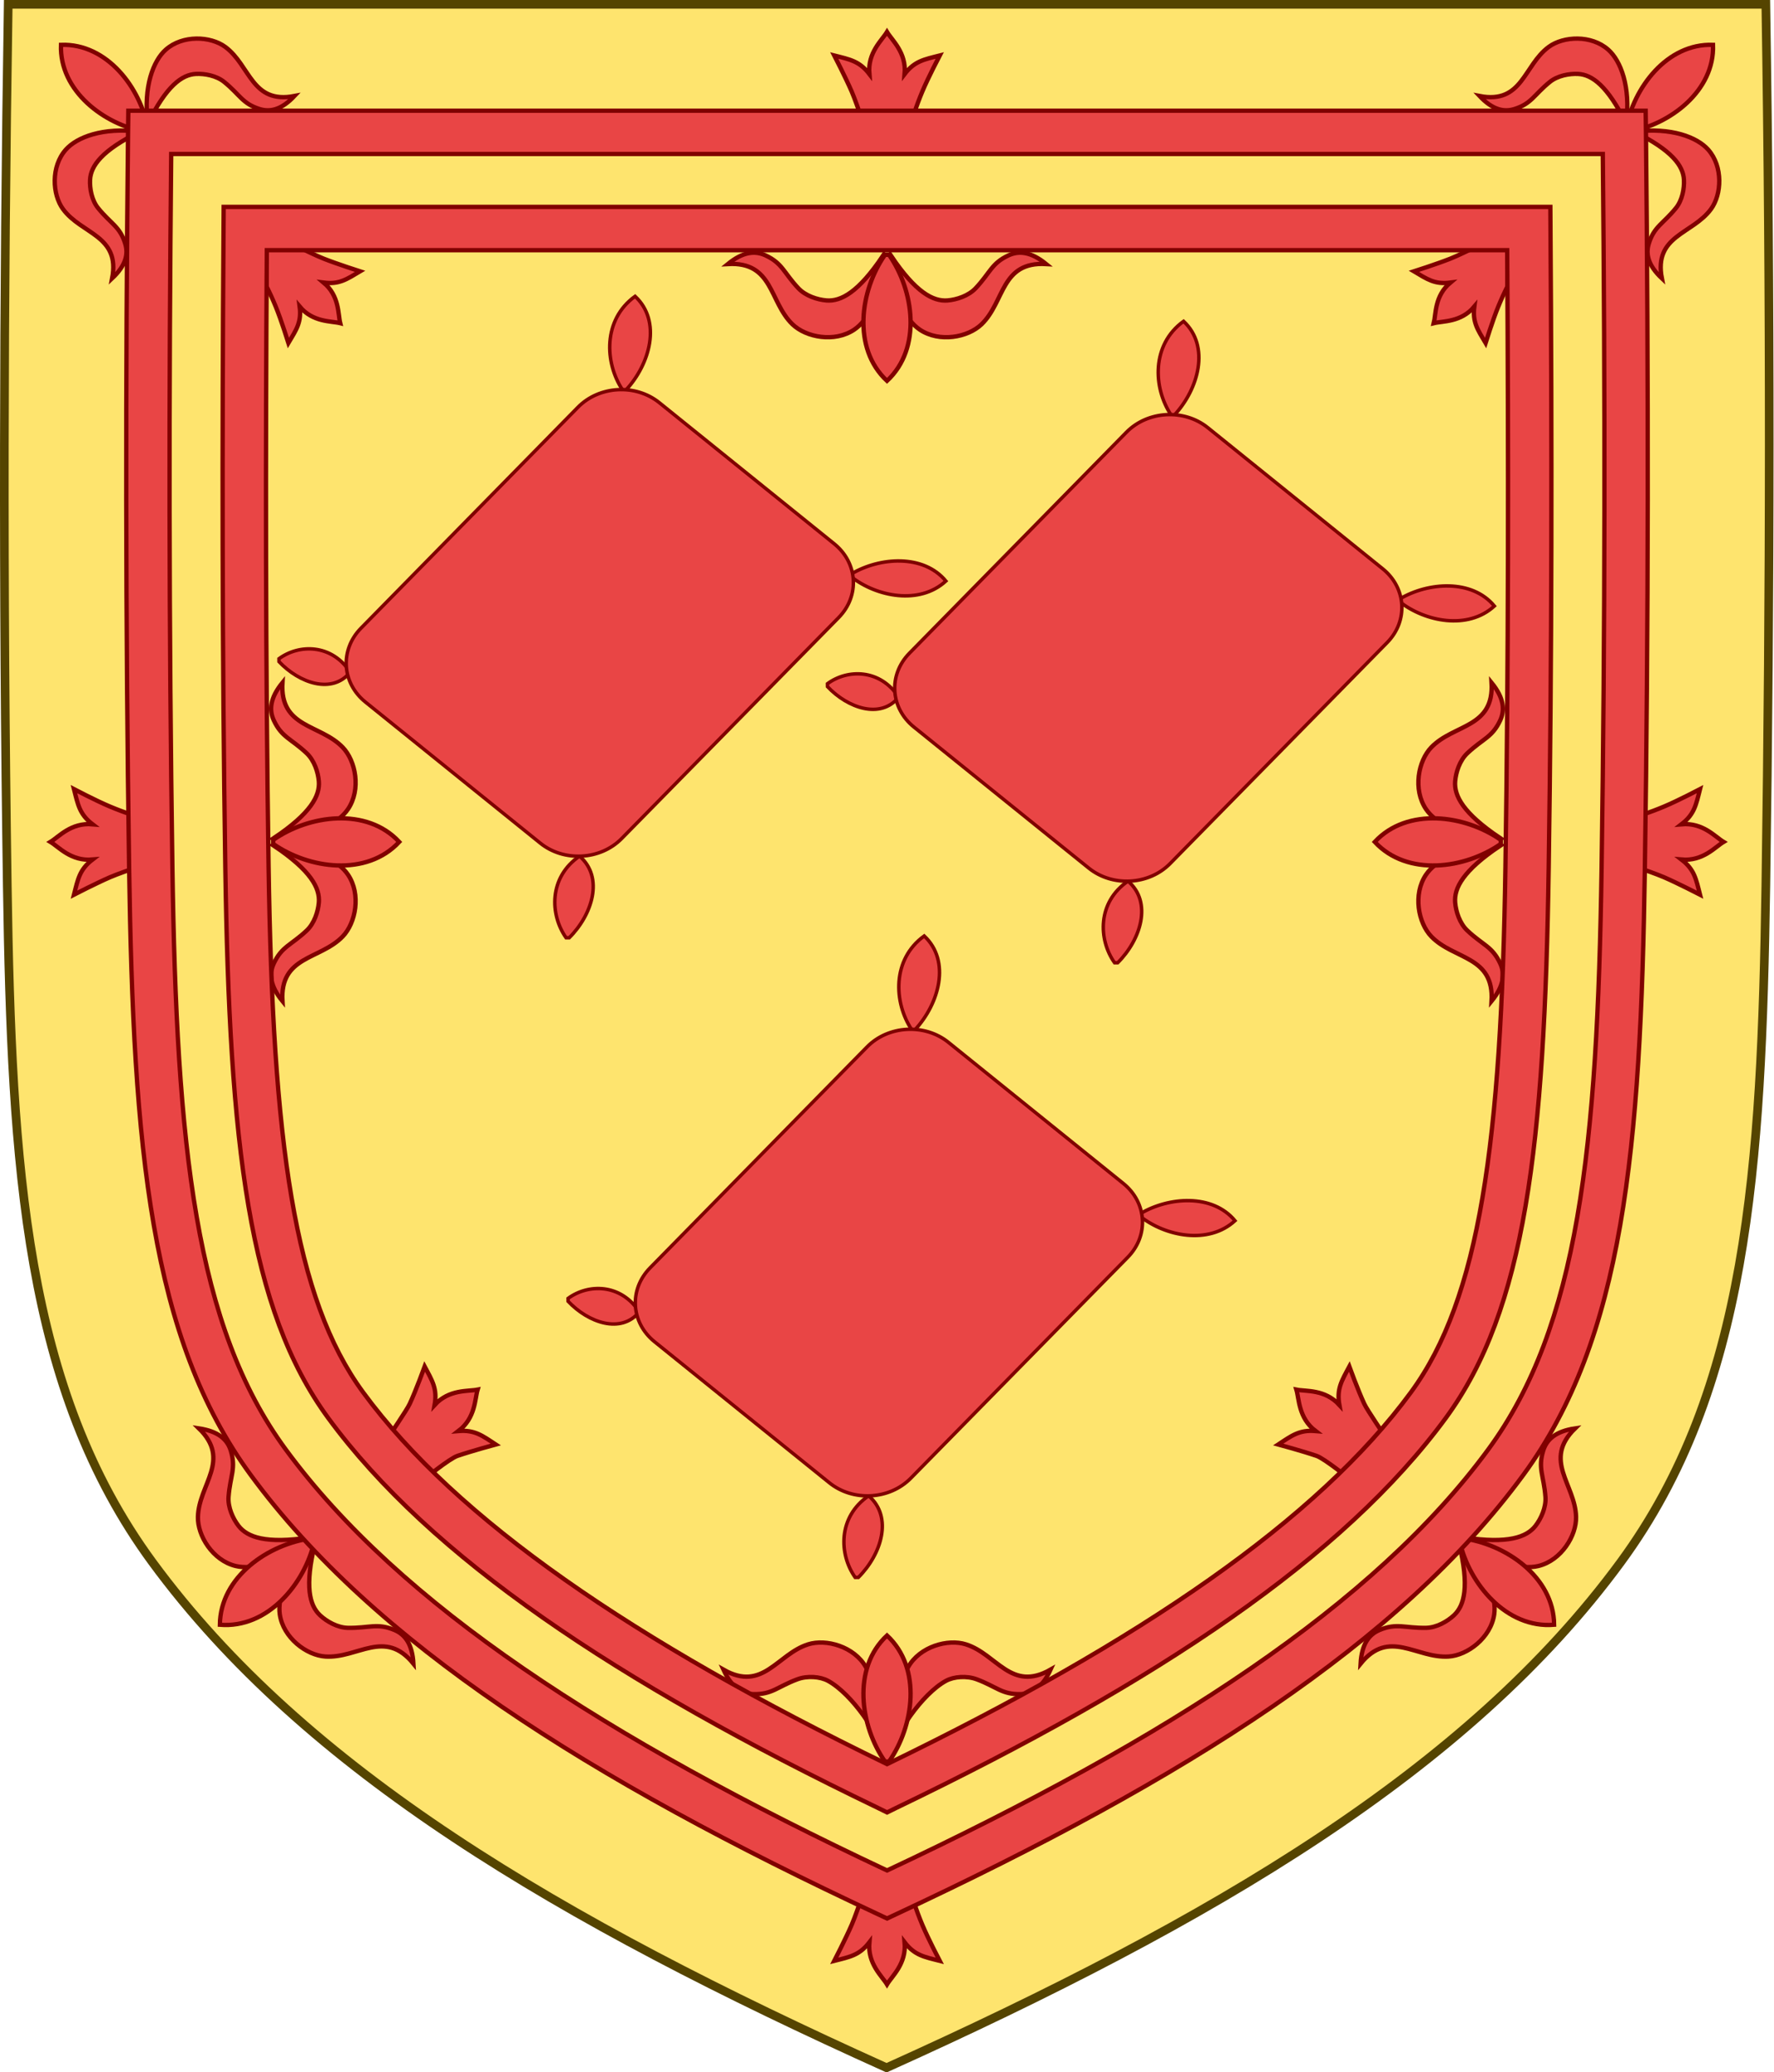
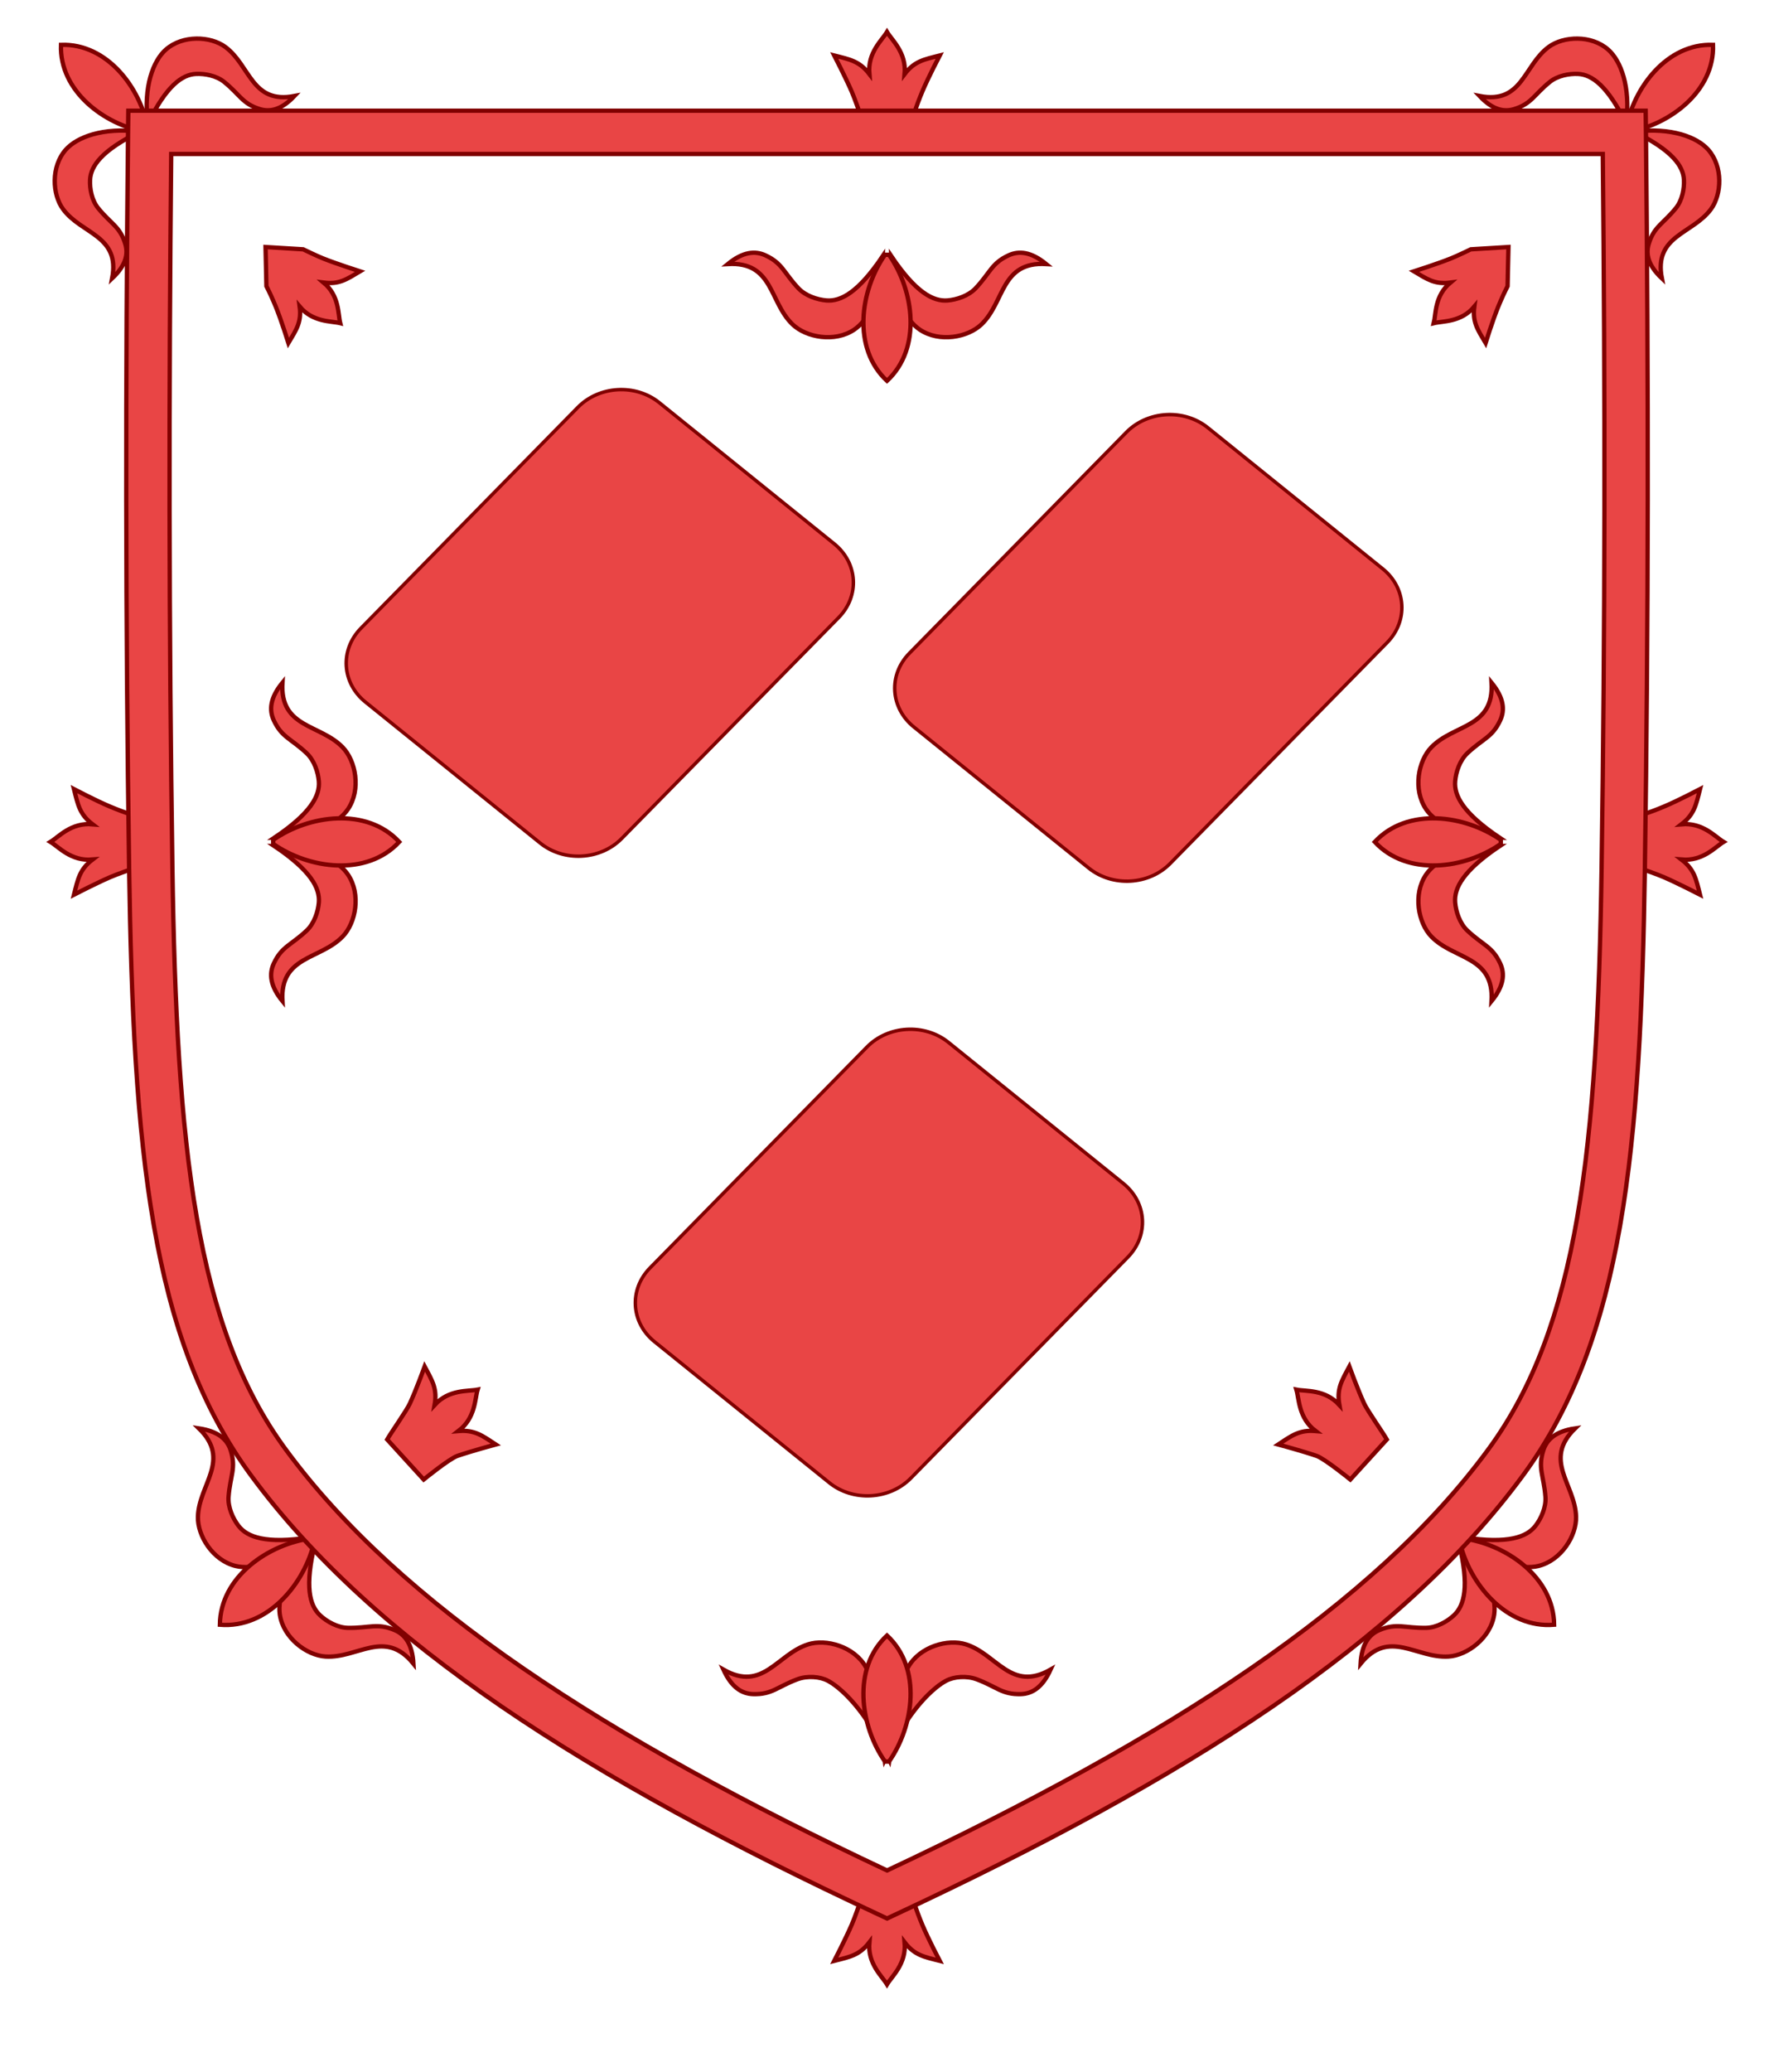
<svg xmlns="http://www.w3.org/2000/svg" version="1.1" id="Moray_COA" x="0px" y="0px" width="409.648px" height="478.32px" viewBox="0 0 409.648 478.32" enable-background="new 0 0 409.648 478.32" xml:space="preserve">
-   <path fill="#FEE46E" stroke="#540" stroke-width="2" d="M1.898,1C0.822,68.808,0.668,136.625,1.681,204.431  c0.976,65.329,4.234,116.31,33.501,156.172c35.255,48.02,93.988,82.672,169.54,116.717  c75.551-34.045,134.284-68.697,169.539-116.717c29.269-39.862,32.526-90.844,33.502-156.172c1.013-67.806,1.075-135.623,0-203.431  H1.898z" />
  <path fill="#E94545" stroke="#800000" d="M212.98,21.131c1.344-3.207,4.021-8.32,4.021-8.32c-3.61,0.918-5.797,1.277-8.104,4.281  c0.443-4.971-2.933-7.805-4.073-9.72c-1.143,1.915-4.519,4.749-4.073,9.72c-2.308-3.003-4.494-3.363-8.104-4.281  c0,0,2.641,5.13,4.022,8.32c0.774,1.79,1.898,5.08,1.898,5.08h12.514C211.644,24.492,212.281,22.799,212.98,21.131z M203.882,59.051  c-5.657,8.431-9.7,10.575-13.04,10.304c-2.084-0.17-4.818-1.046-6.482-2.812c-3.397-3.606-3.651-5.768-7.611-7.598  c-2.394-1.106-5.174-0.854-8.684,2.007c10.511-0.61,9.518,8.694,14.926,13.911c3.138,3.026,9.729,4.278,14.258,1.234  C200.546,73.88,203.808,68.035,203.882,59.051L203.882,59.051z M205.766,59.051c5.658,8.431,9.702,10.575,13.04,10.304  c2.085-0.17,4.819-1.046,6.483-2.812c3.397-3.606,3.65-5.768,7.611-7.598c2.394-1.106,5.174-0.854,8.684,2.007  c-10.511-0.61-9.518,8.694-14.926,13.911c-3.138,3.026-9.729,4.278-14.259,1.234C209.103,73.88,205.841,68.035,205.766,59.051  L205.766,59.051z M345.969,70.797c-1.268,3.09-2.92,8.384-2.92,8.384c-1.829-3.077-3.07-4.805-2.599-8.413  c-3.073,3.679-7.292,3.311-9.368,3.836c0.525-2.077,0.156-6.295,3.836-9.369c-3.607,0.473-5.337-0.768-8.413-2.598  c0,0,5.277-1.691,8.385-2.919c1.741-0.689,4.74-2.161,4.74-2.161l8.7-0.535l-0.201,9.034  C347.344,67.606,346.628,69.19,345.969,70.797L345.969,70.797z M375.516,28.54c-4.313-8.749-7.888-11.305-11.102-11.473  c-2.007-0.104-4.723,0.381-6.531,1.85c-3.695,3-4.212,5.026-8.217,6.264c-2.42,0.748-5.034,0.152-8.012-3.019  c9.93,1.922,10.17-7.063,15.984-11.34c3.374-2.482,9.81-2.833,13.732,0.643C374.231,13.996,376.592,19.977,375.516,28.54z   M377.378,30.401c8.749,4.313,11.306,7.889,11.474,11.101c0.104,2.006-0.382,4.723-1.851,6.532  c-3.002,3.695-5.026,4.211-6.265,8.215c-0.748,2.42-0.151,5.035,3.02,8.012c-1.923-9.929,7.063-10.17,11.341-15.984  c2.48-3.374,2.832-9.81-0.644-13.733C391.923,31.687,385.941,29.327,377.378,30.401z M63.68,70.797  c1.266,3.09,2.919,8.384,2.919,8.384c1.83-3.077,3.069-4.805,2.598-8.413c3.074,3.679,7.292,3.311,9.369,3.836  c-0.525-2.077-0.157-6.295-3.836-9.369c3.606,0.473,5.337-0.768,8.413-2.598c0,0-5.277-1.691-8.385-2.919  c-1.741-0.689-4.739-2.161-4.739-2.161l-8.701-0.535l0.201,9.034C62.305,67.606,63.022,69.19,63.68,70.797L63.68,70.797z   M34.132,28.54c4.313-8.749,7.89-11.305,11.103-11.473c2.006-0.104,4.723,0.381,6.532,1.85c3.693,3,4.211,5.026,8.215,6.264  c2.42,0.748,5.035,0.152,8.013-3.019c-9.93,1.922-10.171-7.063-15.985-11.34c-3.372-2.482-9.81-2.833-13.731,0.643  C35.418,13.996,33.058,19.977,34.132,28.54z M32.271,30.401c-8.748,4.313-11.306,7.889-11.474,11.101  c-0.104,2.006,0.382,4.723,1.852,6.532c3,3.695,5.025,4.211,6.264,8.215c0.747,2.42,0.152,5.035-3.02,8.012  c1.922-9.929-7.063-10.17-11.34-15.984c-2.481-3.374-2.833-9.81,0.643-13.733C17.727,31.687,23.708,29.327,32.271,30.401  L32.271,30.401z M94.626,324.032c1.465-3.153,3.438-8.579,3.438-8.579c1.755,3.287,2.963,5.145,2.298,8.873  c3.373-3.678,7.742-3.094,9.927-3.539c-0.646,2.134-0.464,6.538-4.438,9.559c3.773-0.318,5.513,1.055,8.625,3.104  c0,0-5.569,1.505-8.858,2.634c-1.845,0.633-7.782,5.457-7.782,5.457l-8.433-9.246C90.294,330.721,93.865,325.671,94.626,324.032z   M72.739,356.305c-2.417,9.862-1.276,14.295,1.173,16.577c1.53,1.427,4.021,2.856,6.447,2.896c4.954,0.08,6.722-1.188,10.743,0.505  c2.43,1.022,4.115,3.247,4.368,7.77c-6.633-8.178-12.838-1.175-20.337-1.655c-4.351-0.278-9.718-4.307-10.521-9.703  C64.03,368.764,66.151,362.414,72.739,356.305L72.739,356.305z M71.469,354.914c-10.044,1.5-14.352-0.043-16.399-2.693  c-1.279-1.654-2.476-4.266-2.292-6.686c0.375-4.939,1.802-6.584,0.485-10.743c-0.796-2.515-2.855-4.397-7.334-5.063  c7.532,7.354-0.012,12.892-0.223,20.401c-0.121,4.358,3.396,10.072,8.696,11.367C58.263,362.439,64.781,360.912,71.469,354.914  L71.469,354.914z M25.405,186.193c-3.206-1.343-8.32-4.023-8.32-4.023c0.918,3.612,1.277,5.797,4.281,8.105  c-4.971-0.445-7.805,2.931-9.72,4.073c1.915,1.142,4.749,4.518,9.72,4.073c-3.004,2.308-3.363,4.494-4.281,8.105  c0,0,5.13-2.64,8.32-4.022c1.79-0.775,5.081-1.899,5.081-1.899v-12.513C28.766,187.529,27.073,186.891,25.405,186.193z   M63.324,195.29c8.431,5.659,10.574,9.702,10.304,13.04c-0.17,2.084-1.046,4.82-2.813,6.484c-3.606,3.398-5.769,3.651-7.599,7.611  c-1.105,2.394-0.854,5.174,2.008,8.684c-0.61-10.511,8.693-9.518,13.911-14.926c3.025-3.138,4.277-9.73,1.233-14.259  C78.154,198.627,72.309,195.365,63.324,195.29L63.324,195.29z M63.324,193.406c8.431-5.658,10.574-9.702,10.304-13.04  c-0.17-2.084-1.046-4.82-2.813-6.484c-3.606-3.398-5.769-3.651-7.599-7.611c-1.105-2.394-0.854-5.174,2.008-8.684  c-0.61,10.511,8.693,9.518,13.911,14.926c3.025,3.138,4.277,9.73,1.233,14.258C78.154,190.07,72.309,193.332,63.324,193.406  L63.324,193.406z M315.022,324.032c-1.464-3.153-3.437-8.579-3.437-8.579c-1.757,3.287-2.964,5.145-2.3,8.873  c-3.373-3.678-7.741-3.094-9.927-3.539c0.646,2.134,0.465,6.538,4.438,9.559c-3.774-0.318-5.514,1.055-8.625,3.104  c0,0,5.569,1.505,8.858,2.634c1.844,0.633,7.782,5.457,7.782,5.457l8.432-9.246C319.354,330.721,315.783,325.671,315.022,324.032z   M336.91,356.305c2.416,9.862,1.275,14.295-1.174,16.577c-1.53,1.427-4.021,2.856-6.446,2.896c-4.954,0.08-6.723-1.188-10.742,0.505  c-2.432,1.022-4.117,3.247-4.368,7.77c6.631-8.178,12.836-1.175,20.335-1.655c4.352-0.278,9.718-4.307,10.521-9.703  C345.619,368.764,343.498,362.414,336.91,356.305L336.91,356.305z M338.179,354.914c10.043,1.5,14.352-0.043,16.399-2.693  c1.279-1.654,2.477-4.266,2.291-6.686c-0.375-4.939-1.802-6.584-0.484-10.743c0.796-2.515,2.855-4.397,7.335-5.063  c-7.533,7.354,0.011,12.892,0.221,20.401c0.122,4.358-3.395,10.072-8.695,11.367C351.385,362.439,344.867,360.912,338.179,354.914  L338.179,354.914z M384.243,186.193c3.207-1.343,8.32-4.023,8.32-4.023c-0.918,3.612-1.277,5.797-4.281,8.105  c4.973-0.445,7.807,2.931,9.722,4.073c-1.915,1.142-4.749,4.518-9.722,4.073c3.004,2.308,3.363,4.494,4.281,8.105  c0,0-5.13-2.64-8.32-4.022c-1.789-0.775-5.08-1.899-5.08-1.899v-12.513C380.884,187.529,382.576,186.891,384.243,186.193z   M346.324,195.29c-8.432,5.659-10.575,9.702-10.304,13.04c0.169,2.084,1.046,4.82,2.813,6.484c3.605,3.398,5.769,3.651,7.599,7.611  c1.104,2.394,0.853,5.174-2.008,8.684c0.609-10.511-8.693-9.518-13.91-14.926c-3.027-3.138-4.278-9.73-1.235-14.259  C331.494,198.627,337.341,195.365,346.324,195.29L346.324,195.29z M346.324,193.406c-8.432-5.658-10.575-9.702-10.304-13.04  c0.169-2.084,1.046-4.82,2.813-6.484c3.605-3.398,5.769-3.651,7.599-7.611c1.104-2.394,0.853-5.174-2.008-8.684  c0.609,10.511-8.693,9.518-13.91,14.926c-3.027,3.138-4.278,9.73-1.235,14.258C331.494,190.07,337.341,193.332,346.324,193.406  L346.324,193.406z M212.98,444.33c1.344,3.205,4.021,8.32,4.021,8.32c-3.61-0.918-5.797-1.277-8.104-4.281  c0.443,4.971-2.933,7.805-4.073,9.721c-1.143-1.916-4.519-4.75-4.073-9.721c-2.308,3.004-4.494,3.363-8.104,4.281  c0,0,2.641-5.132,4.021-8.32c0.775-1.791,1.899-5.08,1.899-5.08h12.514C211.644,440.968,212.281,442.662,212.98,444.33z   M191.197,388.003c-1.835-0.993-4.783-1.203-7.058-0.358c-4.646,1.723-5.833,3.547-10.193,3.43  c-2.637-0.072-5.016-1.533-6.891-5.654c9.146,5.213,12.388-3.564,19.55-5.838c4.156-1.318,10.618,0.486,13.325,5.225  c1.971,3.449,8.278,13.426,4.355,21.508C203.437,400.593,196.619,390.938,191.197,388.003L191.197,388.003z M218.452,388.003  c1.835-0.993,4.783-1.203,7.059-0.358c4.646,1.723,5.831,3.547,10.192,3.43c2.636-0.072,5.015-1.533,6.89-5.654  c-9.146,5.213-12.388-3.564-19.55-5.838c-4.154-1.318-10.617,0.486-13.323,5.225c-1.972,3.449-8.279,13.426-4.357,21.508  C206.212,400.593,213.029,390.938,218.452,388.003L218.452,388.003z" />
  <path fill="#E94545" stroke="#800000" d="M204.361,58.814L204.361,58.814L204.361,58.814L204.361,58.814L204.361,58.814  c-5.754,8.222-7.653,21.562,0.464,29.108c8.117-7.546,6.218-20.886,0.463-29.108l0,0l0,0l0,0l0,0h-0.463H204.361L204.361,58.814z   M376.11,30.438L376.11,30.438L376.11,30.438L376.11,30.438L376.11,30.438c9.493-1.675,19.844-9.447,19.456-20.086  c-10.639-0.388-18.41,9.963-20.086,19.457l0,0l0,0l0,0l0,0l0.314,0.315L376.11,30.438z M33.539,30.438L33.539,30.438L33.539,30.438  L33.539,30.438L33.539,30.438c-9.493-1.675-19.845-9.447-19.457-20.086c10.641-0.388,18.411,9.963,20.086,19.457l0,0l0,0l0,0l0,0  l-0.313,0.315L33.539,30.438z M72.591,355.792L72.591,355.792L72.591,355.792L72.591,355.792L72.591,355.792  c-2.196,9.791-10.773,20.185-21.819,19.271c0.105-11.082,11.243-18.668,21.194-19.957l0,0l0,0l0,0l0,0l0.313,0.343L72.591,355.792z   M63.087,194.812L63.087,194.812L63.087,194.812L63.087,194.812L63.087,194.812c8.223,5.755,21.563,7.654,29.108-0.463  c-7.546-8.117-20.887-6.218-29.108-0.463l0,0l0,0l0,0l0,0v0.463V194.812z M337.058,355.792L337.058,355.792L337.058,355.792  L337.058,355.792L337.058,355.792c2.197,9.791,10.773,20.185,21.819,19.271c-0.106-11.082-11.242-18.668-21.195-19.957l0,0l0,0l0,0  l0,0l-0.313,0.343L337.058,355.792z M346.561,194.812L346.561,194.812L346.561,194.812L346.561,194.812L346.561,194.812  c-8.222,5.755-21.563,7.654-29.108-0.463c7.548-8.117,20.888-6.218,29.108-0.463l0,0l0,0l0,0l0,0v0.463V194.812z M204.361,406.646  L204.361,406.646L204.361,406.646L204.361,406.646L204.361,406.646c-5.754-8.222-7.653-21.563,0.464-29.107  c8.117,7.546,6.218,20.887,0.463,29.107l0,0l0,0l0,0l0,0h-0.463H204.361z" />
  <path fill="#E94545" stroke="#800000" d="M29.633,25.555L29.57,30.49c-0.599,56.653-0.598,113.317,0.249,170.023  c0.966,64.631,4.898,108.409,28.077,139.979c28.4,38.684,77.896,70.131,144.818,101.377l2.124,0.998l2.124-0.998  c66.916-31.244,116.383-62.688,144.788-101.377c23.179-31.57,27.111-75.348,28.076-139.979c0.848-56.706,0.849-113.37,0.25-170.023  l-0.063-4.935h-4.936H34.567H29.633L29.633,25.555z M39.533,35.549h330.582c0.546,54.937,0.54,109.878-0.28,164.838  c-0.96,64.271-5.283,105.762-26.142,134.17c-26.346,35.883-73.7,66.613-138.854,97.224c-65.16-30.611-112.546-61.349-138.886-97.224  c-20.855-28.408-25.181-69.898-26.141-134.17C38.993,145.427,38.988,90.487,39.533,35.549L39.533,35.549z" />
-   <path fill="#E94545" stroke="#800000" d="M51.651,47.761l-0.031,4.966c-0.345,49.126-0.328,98.274,0.406,147.474  c0.957,64.102,5.396,102.12,23.767,127.143c23.55,32.075,66.335,60.834,126.894,89.977l2.154,1.063l2.155-1.063  c60.548-29.139,103.306-57.893,126.86-89.977c18.371-25.021,22.812-63.041,23.768-127.143c0.734-49.2,0.752-98.348,0.406-147.474  l-0.031-4.966h-4.966H56.616H51.651L51.651,47.761z M61.614,57.755h286.422c0.31,47.424,0.303,94.874-0.405,142.321  c-0.951,63.669-5.927,99.67-21.831,121.334c-21.532,29.326-62.288,57.378-120.959,85.822  c-58.681-28.447-99.467-56.508-120.989-85.822c-15.905-21.664-20.88-57.665-21.83-121.334  C61.311,152.628,61.304,105.179,61.614,57.755L61.614,57.755z" />
-   <path fill="#E94545" stroke="#800000" stroke-width="0.8" d="M144.541,90.032L144.541,90.032L144.541,90.032L144.541,90.032  L144.541,90.032c5.56-5.982,8.309-15.852,2.113-21.637c-7.492,5.428-7.039,15.382-2.896,21.617l0,0l0,0l0,0l0,0l0.392,0.01  L144.541,90.032L144.541,90.032z M131.444,216.475L131.444,216.475L131.444,216.475L131.444,216.475L131.444,216.475  c5.319-5.301,8.078-13.93,2.383-18.842c-7.121,4.856-6.882,13.497-3.114,18.839l0,0l0,0l0,0l0,0l0.365,0.001L131.444,216.475z   M64.425,152.736L64.425,152.736L64.425,152.736L64.425,152.736L64.425,152.736c4.688,4.958,12.242,7.605,16.448,2.435  c-4.324-6.606-11.851-6.499-16.455-3.107l0,0l0,0l0,0l0,0l0.003,0.336L64.425,152.736L64.425,152.736z M196.567,133.152  L196.567,133.152L196.567,133.152L196.567,133.152L196.567,133.152c5.846,4.593,15.745,6.59,21.856,0.978  c-5.207-6.296-15.317-5.507-21.806-1.658l0,0l0,0l0,0l0,0l-0.024,0.34L196.567,133.152L196.567,133.152z M271.196,95.799  L271.196,95.799L271.196,95.799L271.196,95.799L271.196,95.799c5.56-5.982,8.309-15.852,2.114-21.637  c-7.492,5.428-7.039,15.381-2.896,21.617l0,0l0,0l0,0l0,0l0.392,0.01L271.196,95.799L271.196,95.799z M258.099,222.242  L258.099,222.242L258.099,222.242L258.099,222.242L258.099,222.242c5.318-5.302,8.078-13.93,2.383-18.842  c-7.121,4.856-6.882,13.498-3.114,18.839l0,0l0,0l0,0l0,0l0.365,0.001L258.099,222.242z M191.08,158.503L191.08,158.503  L191.08,158.503L191.08,158.503L191.08,158.503c4.688,4.957,12.242,7.604,16.448,2.435c-4.324-6.606-11.851-6.499-16.455-3.107l0,0  l0,0l0,0l0,0l0.003,0.336L191.08,158.503L191.08,158.503z M323.222,138.919L323.222,138.919L323.222,138.919L323.222,138.919  L323.222,138.919c5.846,4.594,15.745,6.591,21.856,0.978c-5.207-6.296-15.317-5.507-21.806-1.658l0,0l0,0l0,0l0,0l-0.025,0.34  L323.222,138.919L323.222,138.919z M211.301,237.694L211.301,237.694L211.301,237.694L211.301,237.694L211.301,237.694  c5.561-5.982,8.309-15.852,2.114-21.637c-7.493,5.428-7.04,15.382-2.896,21.617l0,0l0,0l0,0l0,0l0.391,0.01L211.301,237.694  L211.301,237.694z M198.203,364.136L198.203,364.136L198.203,364.136L198.203,364.136L198.203,364.136  c5.319-5.301,8.078-13.93,2.383-18.842c-7.121,4.856-6.881,13.498-3.113,18.84l0,0l0,0l0,0l0,0l0.365,0.001L198.203,364.136z   M131.185,300.398L131.185,300.398L131.185,300.398L131.185,300.398L131.185,300.398c4.688,4.957,12.243,7.604,16.448,2.436  c-4.323-6.607-11.851-6.5-16.455-3.107l0,0l0,0l0,0l0,0l0.004,0.336L131.185,300.398L131.185,300.398z M263.327,280.814  L263.327,280.814L263.327,280.814L263.327,280.814L263.327,280.814c5.845,4.594,15.744,6.591,21.856,0.979  c-5.206-6.297-15.317-5.508-21.806-1.658l0,0l0,0l0,0l0,0l-0.025,0.34L263.327,280.814L263.327,280.814z" />
  <path fill="#E94545" stroke="#800000" stroke-width="0.8" d="M83.352,145.014l50.101-50.999c4.909-4.998,13.327-5.469,18.802-1.054  l40.378,32.568c5.476,4.416,5.934,12.046,1.023,17.044l-50.101,50.999c-4.909,4.998-13.327,5.469-18.802,1.054l-40.379-32.569  C78.901,157.642,78.443,150.012,83.352,145.014z M210.007,150.781l50.102-50.999c4.909-4.997,13.327-5.469,18.802-1.053  l40.378,32.568c5.476,4.416,5.934,12.046,1.023,17.044L270.21,199.34c-4.909,4.998-13.327,5.469-18.801,1.053l-40.379-32.568  C205.556,163.41,205.098,155.779,210.007,150.781z M150.113,292.675l50.1-50.998c4.909-4.997,13.327-5.469,18.803-1.053  l40.378,32.567c5.475,4.416,5.933,12.047,1.022,17.043l-50.1,51c-4.91,4.996-13.327,5.47-18.802,1.054l-40.379-32.568  C145.661,305.304,145.203,297.673,150.113,292.675z" />
</svg>